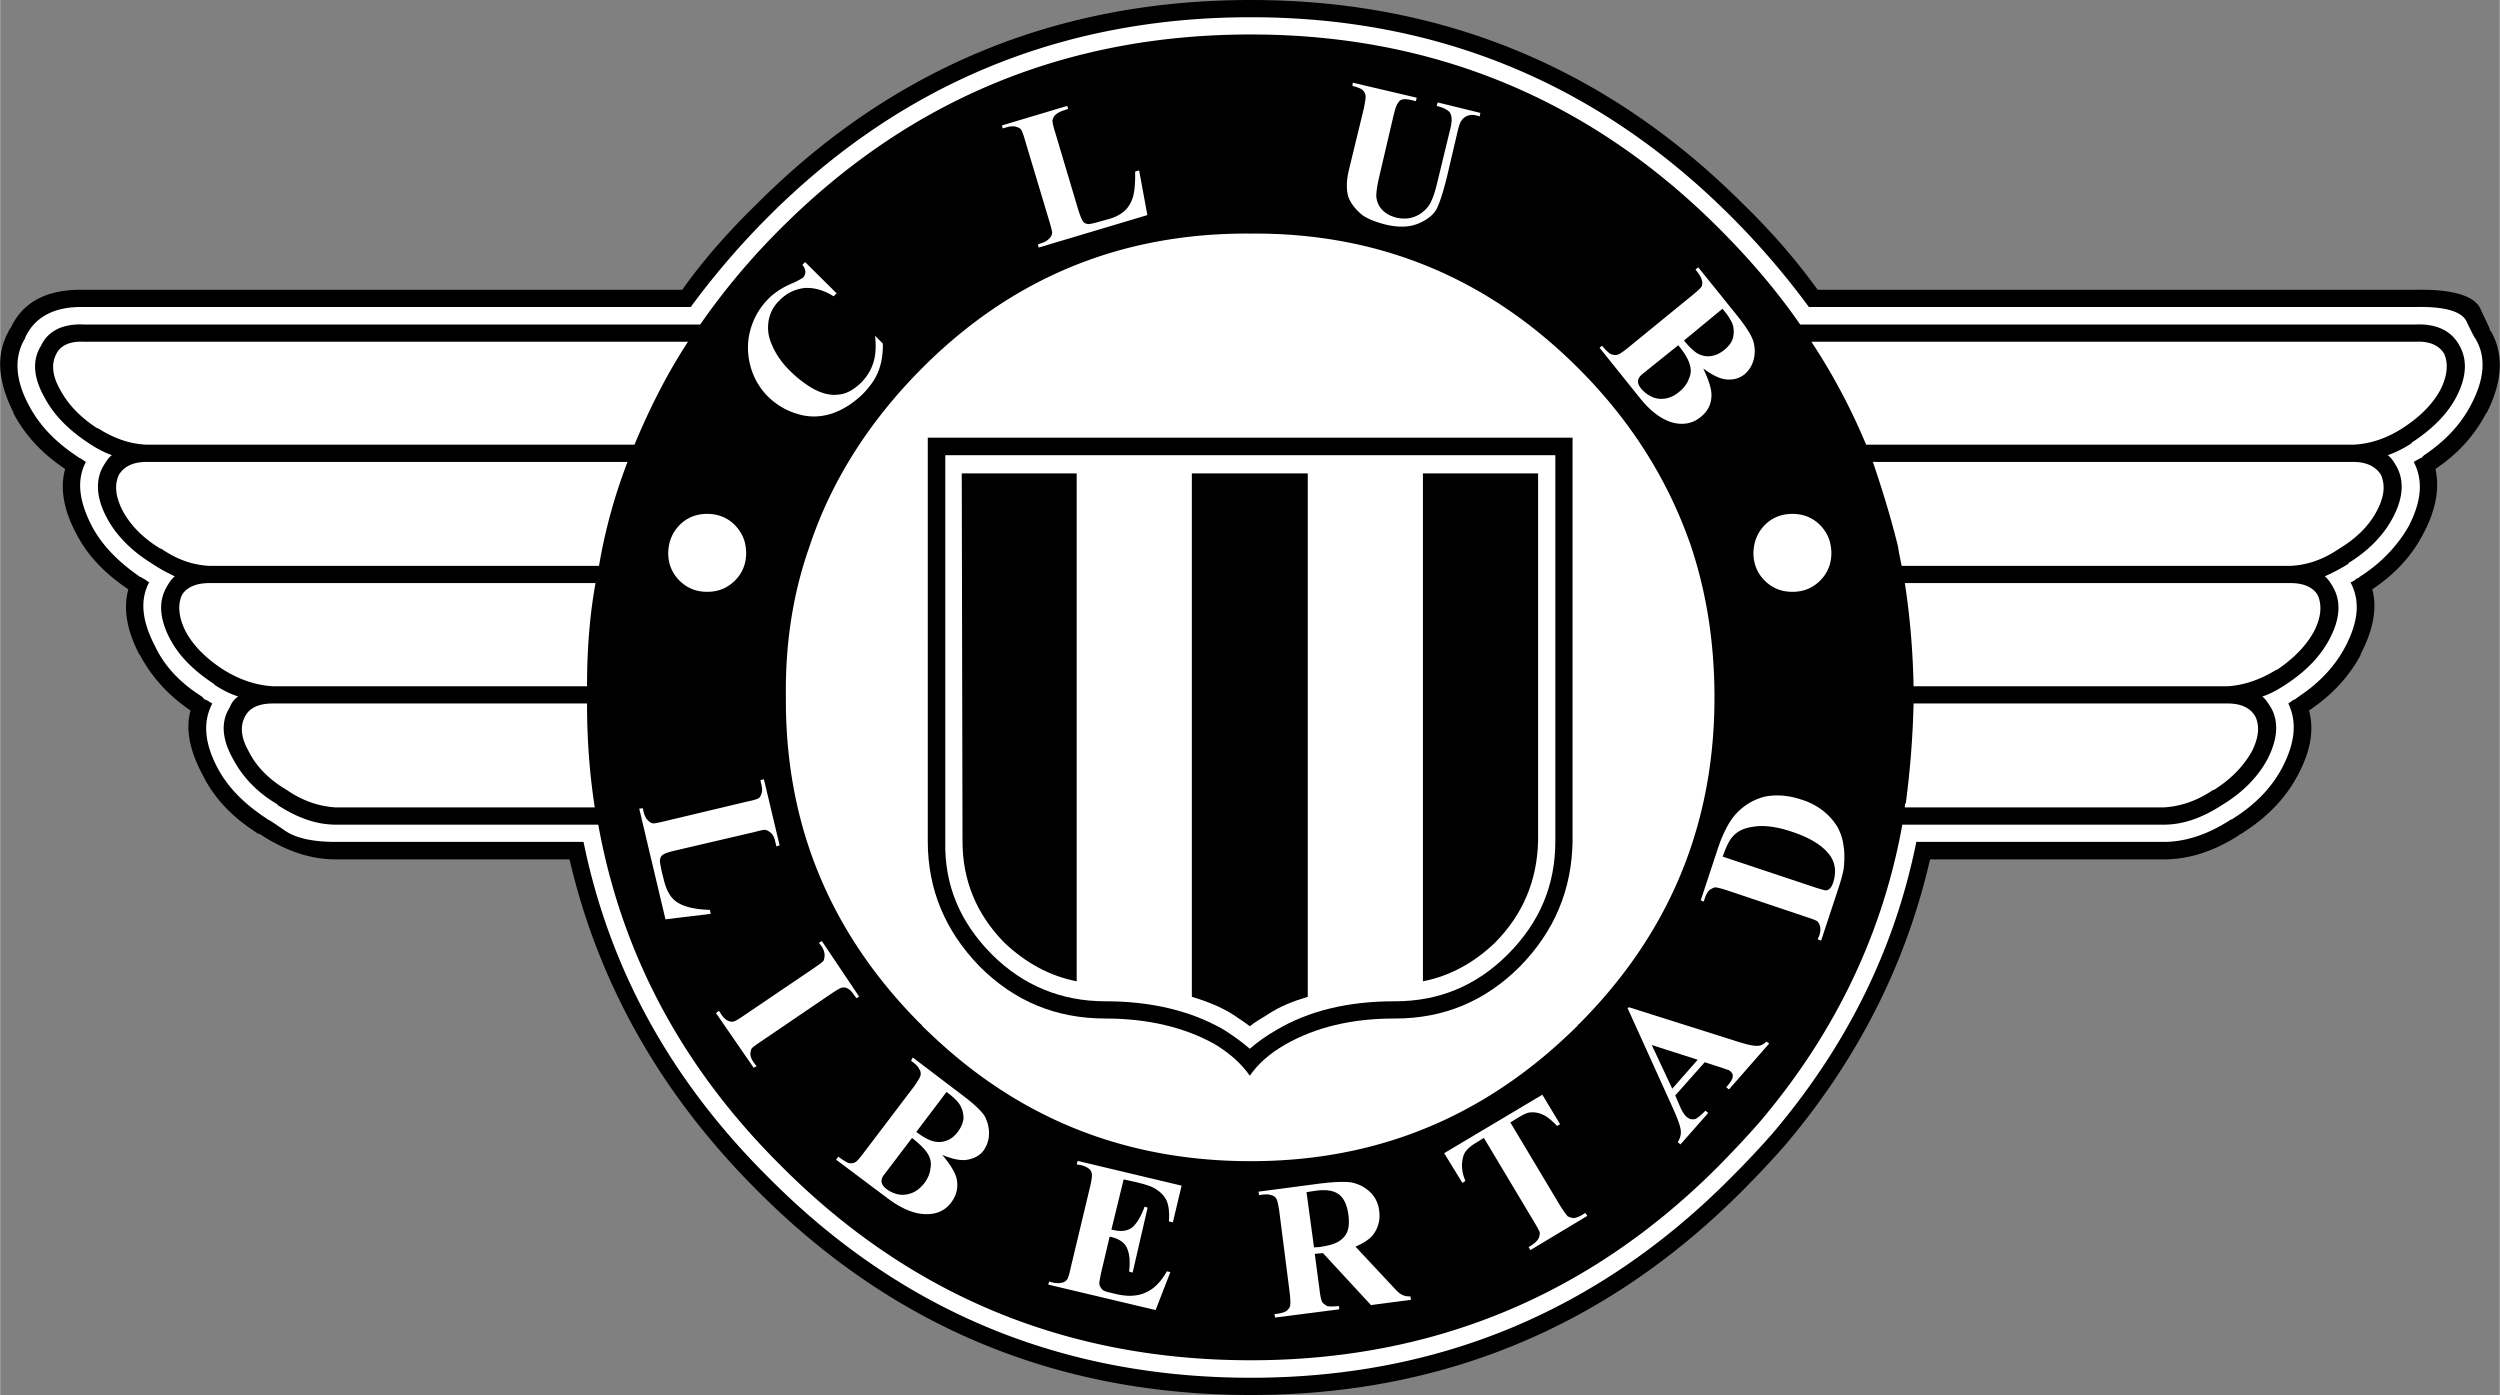
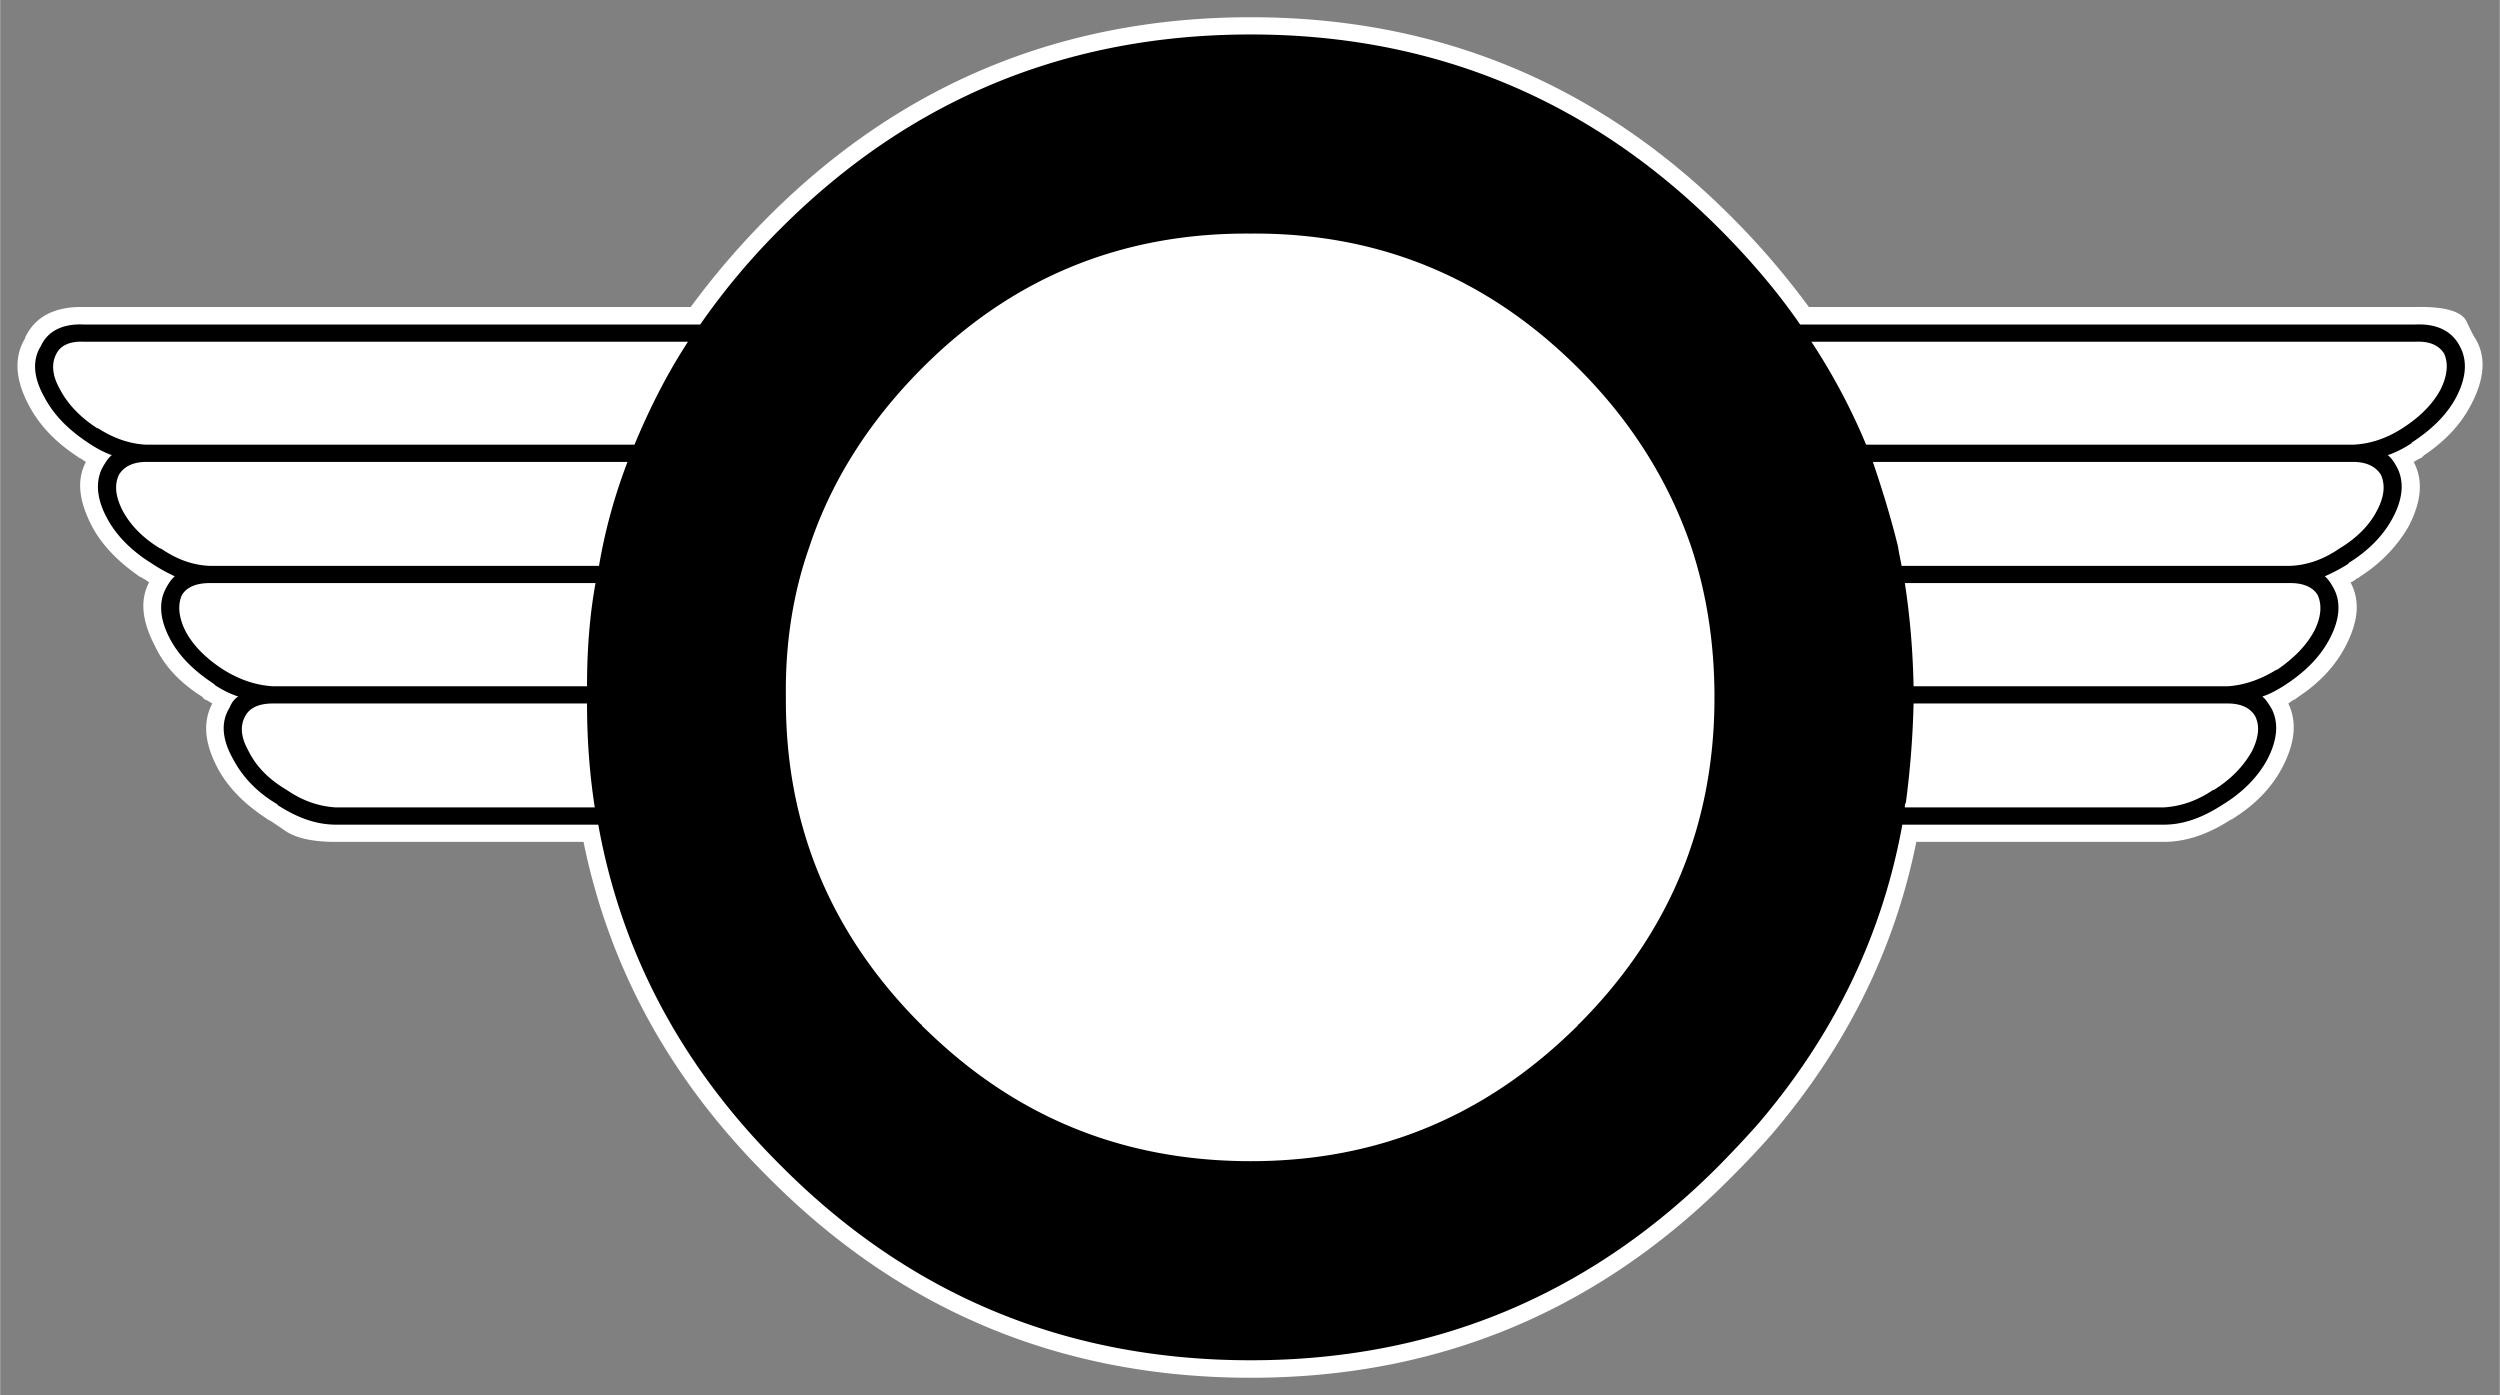
<svg xmlns="http://www.w3.org/2000/svg" width="2500" height="1395" viewBox="0 0 570.323 318.287">
  <rect x="0" y="0" width="570.323" height="318.287" fill="#808080" stroke="none" />
-   <path d="M568.064 75.183c0-.171-.798-1.767-2.166-4.731-1.369-2.964-6.326-4.503-14.82-4.333H414.677c-4.958-6.896-10.659-13.395-16.985-19.551C366.683 15.561 329.177 0 285.345 0c-44.232 0-81.795 15.561-112.746 46.568-6.327 6.156-12.084 12.654-16.985 19.551H19.098c-8.436-.171-13.965 2.793-16.701 8.722-.228.171-.228.171-.228.342-.229.228-.229.228-.229.399-2.964 5.357-2.508 11.456 1.197 18.752l-.171-.171c2.564 4.958 6.498 9.291 11.856 12.825-1.197 4.333-.399 9.291 2.564 14.82 2.565 4.959 6.498 9.063 11.856 12.654-1.197 4.332-.399 9.291 2.564 14.991v-.171c2.565 4.901 6.327 9.234 11.628 12.825-1.196 4.332-.171 9.233 2.793 14.764 2.565 5.187 6.669 9.519 12.198 13.052l.229.229c.171 0 .171 0 .398.171h.171-.171c.171 0 .399 0 .57.229 5.757 3.705 11.286 5.528 16.985 5.528h53.296c6.555 28.215 20.747 53.467 42.692 75.412 30.951 31.178 68.514 46.796 112.746 46.796 43.832 0 81.338-15.618 112.347-46.796a219.143 219.143 0 0 0 9.462-10.09c16.587-19.551 27.646-41.269 33.173-65.322H493.618c5.759 0 11.458-1.823 17.215-5.528.171-.229.171-.229.398-.229.172-.171.342-.171.57-.399 5.529-3.533 9.69-7.865 12.428-13.052 2.962-5.53 3.761-10.432 2.563-14.764 5.358-3.59 9.291-7.923 11.856-12.825l-.171.171c2.963-5.7 3.933-10.659 2.735-14.991 5.358-3.591 9.062-7.695 11.629-12.654 2.964-5.529 3.761-10.488 2.793-14.82 5.301-3.534 9.062-7.866 11.628-12.825v.171c3.762-7.296 3.989-13.623 1.025-18.752l-.228-.171v-.229h.005z" />
  <path d="M564.701 77.178c-.172-.171-.798-1.368-1.938-3.762-1.026-2.337-4.958-3.534-11.685-3.363H412.682a179.344 179.344 0 0 0-17.783-20.691c-30.21-30.21-66.746-45.429-109.554-45.429-43.092 0-79.8 15.219-110.01 45.429a179.62 179.62 0 0 0-17.784 20.691H19.098c-6.669-.171-11.172 2.223-13.395 6.954v.171c-2.565 4.161-2.337 9.291.798 15.219 2.394 4.56 5.928 8.265 10.659 11.457.228.171.627.399.798.57.57.228 1.025.627 1.596.969-2.166 4.161-1.596 8.892 1.368 14.649 2.394 4.502 6.156 8.265 11.058 11.627.229 0 .229 0 .399.229.57.171.969.57 1.596.969-2.166 4.161-1.596 8.892 1.368 14.591 2.166 4.56 5.7 8.323 10.659 11.458.228.226.398.398.569.626.628.17 1.197.626 1.824.968-2.166 4.162-1.824 8.893 1.141 14.592 2.394 4.561 6.155 8.323 11.285 11.686l.172.171c.228 0 1.425.799 3.989 2.565 2.565 1.767 6.498 2.564 11.628 2.564h56.487c5.928 29.014 19.95 54.492 42.237 76.608 30.21 30.438 66.918 45.657 110.01 45.657 42.808 0 79.344-15.219 109.554-45.657 3.362-3.363 6.326-6.498 9.291-9.861 16.986-19.95 28.044-42.065 33.002-66.747h56.43c5.131 0 10.261-1.767 15.391-5.13h.229l.171-.171c5.13-3.192 8.892-7.125 11.285-11.686 2.965-5.699 3.363-10.43 1.368-14.592.57-.342.97-.798 1.597-.968.171-.229.571-.4.798-.626 4.73-3.136 8.266-6.898 10.659-11.458 2.964-5.699 3.363-10.43 1.14-14.591.627-.171 1.026-.57 1.598-.969h.227l.171-.229c4.959-3.135 8.722-7.125 11.286-11.627 2.964-5.757 3.307-10.488 1.141-14.649.627-.342 1.196-.741 1.823-.969.172-.171.343-.399.57-.57 4.731-3.191 8.265-6.896 10.659-11.457 3.132-5.927 3.533-11.057.967-15.218z" fill="#fff" />
  <path d="M551.078 74.043c4.958-.228 8.321 1.539 10.089 4.902 1.769 3.192 1.596 7.125-.798 11.684-2.166 4.105-5.699 7.468-10.26 10.432h.17c-1.767 1.197-3.704 2.166-5.528 2.792.799.57 1.425 1.539 1.995 2.564 1.767 3.136 1.596 7.125-.797 11.629-2.168 4.161-5.701 7.694-10.261 10.487h.228c-1.824 1.197-3.762 2.167-5.529 2.964.742.57 1.369 1.54 1.938 2.565 1.767 3.135 1.596 7.068-.799 11.628-2.165 4.161-5.528 7.524-10.031 10.489-1.824 1.197-3.591 2.166-5.358 2.736.798.626 1.369 1.594 1.995 2.564 1.768 3.192 1.539 7.125-.798 11.686-2.166 4.104-5.758 7.694-10.26 10.43-4.559 2.965-8.893 4.561-13.453 4.561H434c-4.561 25.251-15.618 47.994-32.775 68.115-2.964 3.363-5.928 6.498-9.063 9.689-29.411 29.583-65.15 44.403-106.816 44.403-42.065 0-77.805-14.82-107.217-44.403-22.515-22.344-36.366-48.393-41.667-77.805H76.61c-4.56 0-8.892-1.596-13.451-4.561h.228c-4.73-2.735-8.094-6.326-10.26-10.43-2.565-4.561-2.793-8.493-.798-11.686.398-.97.969-1.938 1.995-2.564-1.824-.57-3.763-1.54-5.529-2.736h.171c-4.56-2.965-8.094-6.328-10.26-10.489-2.395-4.56-2.565-8.493-.798-11.628.569-1.026 1.196-1.995 1.938-2.565-1.71-.797-3.534-1.767-5.301-2.964-4.503-2.793-8.094-6.327-10.26-10.487-2.395-4.503-2.565-8.493-.799-11.629.627-1.025 1.197-1.994 1.995-2.564-1.767-.626-3.591-1.596-5.357-2.792-4.503-2.964-7.866-6.327-10.032-10.432-2.565-4.56-2.793-8.492-.798-11.684 1.539-3.363 4.901-5.13 9.804-4.902h140.619a157.9 157.9 0 0 1 18.411-21.945C207.54 22.686 243.279 7.865 285.345 7.865c41.666 0 77.405 14.82 106.816 44.232 6.898 6.897 13.225 14.25 18.525 21.945h140.392v.001z" />
  <path d="M557.633 80.712c-1.196-1.938-3.363-2.907-6.555-2.736H413.252a140.98 140.98 0 0 1 12.482 23.483h111.15c3.762-.171 7.524-1.367 11.23-3.761 3.989-2.565 6.953-5.529 8.721-8.892 1.539-3.135 1.767-5.871.798-8.094zM543.212 108.357c-1.196-1.939-3.362-2.964-6.327-2.964h-109.61c2.164 6.327 4.16 12.882 5.756 19.38.17 1.368.57 2.964.798 4.332h88.806c3.592-.171 7.354-1.368 11.059-3.933 3.989-2.394 6.953-5.358 8.721-8.893 1.595-3.134 1.767-5.699.797-7.922zM528.791 135.831c-.97-1.768-3.191-2.793-6.156-2.793H434.57c1.197 7.752 1.825 15.447 1.995 23.541h71.707c3.533-.227 7.295-1.424 11.058-3.761h.171c3.762-2.564 6.727-5.529 8.493-8.893 1.596-3.135 1.766-5.928.797-8.094zM514.541 163.476c-1.14-1.995-3.307-2.965-6.27-2.965h-71.707a208.955 208.955 0 0 1-1.766 22.687c-.229.229-.229.627-.229 1.025h59.052c3.764-.227 7.525-1.425 11.287-3.99h.171c3.763-2.336 6.726-5.3 8.721-8.892 1.54-3.135 1.766-5.7.741-7.865zM33.348 105.393c-2.964 0-5.13 1.025-6.27 2.964-1.026 2.223-.798 4.788.74 7.922 1.824 3.534 4.788 6.499 8.722 8.893h.171c3.762 2.565 7.296 3.762 11.058 3.933h88.863c1.368-8.094 3.534-15.96 6.498-23.712H33.348zM50.961 152.817c3.762 2.337 7.467 3.534 11.229 3.761h71.706c0-8.094.57-16.017 1.938-23.541H47.769c-3.135 0-5.357 1.026-6.327 2.793-.969 2.166-.74 4.958.799 8.093 1.766 3.365 4.73 6.329 8.72 8.894zM62.189 160.511c-3.135 0-5.301.97-6.326 2.965-1.141 2.165-.97 4.73.798 7.865 1.767 3.592 4.73 6.556 8.721 8.892 3.705 2.565 7.467 3.764 11.229 3.99h59.053c-1.197-7.694-1.768-15.617-1.768-23.712H62.189zM33.348 101.459h111.378c3.363-8.093 7.296-15.959 12.198-23.483H19.098c-3.078-.171-5.301.798-6.27 2.736-1.197 2.223-.97 4.959.798 8.094 1.767 3.363 4.56 6.327 8.493 8.892h.171c3.762 2.394 7.353 3.59 11.058 3.761zM184.626 124.773c-3.762 10.659-5.529 22.116-5.358 34.37-.171 29.014 10.089 53.865 30.837 74.613.171 0 .171 0 .171.229 2.395 2.337 4.731 4.503 7.296 6.669 19.152 16.188 41.668 24.282 67.773 24.282 25.821 0 48.106-8.095 67.316-24.282 2.565-2.166 4.902-4.332 7.296-6.669 0-.229 0-.229.171-.229 20.748-20.748 31.009-45.6 31.009-74.613 0-12.254-1.768-23.711-5.301-34.37-5.131-14.992-13.624-28.615-25.708-40.698-20.691-20.691-45.6-31.008-74.783-30.78-29.469-.228-54.492 10.089-75.069 30.78-12.027 12.083-20.691 25.706-25.65 40.698z" fill="#fff" />
-   <path d="M318.29 232.388h-.229c-9.69 0-17.955 1.995-24.852 5.929-3.761 2.166-6.327 4.56-8.094 7.125-1.767-2.565-4.331-4.959-7.865-7.125-6.954-3.934-15.447-5.929-25.08-5.929-11.286 0-20.748-3.932-28.671-11.855-7.866-8.095-11.856-17.556-11.856-28.614V99.864H358.76v92.054c-.17 11.059-4.104 20.52-12.026 28.614-7.924 7.924-17.386 11.856-28.444 11.856z" />
-   <path d="M318.062 228.456h.229c10.031 0 18.581-3.592 25.649-10.66 7.354-7.353 10.887-15.845 10.887-25.878v-88.064H215.634v88.064c-.228 10.033 3.363 18.525 10.659 25.878 7.125 7.068 15.789 10.66 25.878 10.66 10.431 0 19.551 2.165 27.019 6.497 2.165 1.368 4.16 2.793 5.927 4.333 1.767-1.54 3.762-2.965 6.155-4.333 7.296-4.332 16.359-6.497 26.79-6.497z" fill="#fff" />
-   <path d="M271.893 108.015h26.447V227.43c-3.363 1.026-6.327 2.166-9.063 3.989-1.595.969-2.963 1.768-4.16 2.737-1.196-.97-2.564-1.769-3.933-2.737-2.964-1.823-5.928-2.963-9.291-3.989V108.015zM219.396 108.015h26.221v115.881c-6.1-1.197-11.629-4.161-16.587-8.893-6.327-6.497-9.463-14.192-9.463-23.085l-.171-83.903zM341.146 215.003c-4.901 4.731-10.431 7.695-16.53 8.893V108.015h26.278v83.903c-.228 8.893-3.363 16.588-9.748 23.085z" />
-   <path d="M417.698 124.773c-.229-1.881-1.083-3.535-2.452-4.959-1.71-1.71-3.818-2.565-6.326-2.565-2.509 0-4.617.855-6.327 2.565-1.368 1.425-2.166 3.079-2.451 4.959-.057.456-.113.912-.113 1.368 0 2.507.854 4.617 2.564 6.327s3.818 2.565 6.327 2.565c2.508 0 4.616-.855 6.326-2.565 1.711-1.71 2.566-3.819 2.566-6.327 0-.456-.057-.912-.114-1.368zM167.64 119.813c-1.71-1.71-3.819-2.565-6.327-2.565s-4.617.855-6.327 2.565c-1.367 1.425-2.165 3.079-2.45 4.959-.058.456-.114.912-.114 1.368 0 2.507.854 4.617 2.564 6.327s3.819 2.565 6.327 2.565 4.617-.855 6.327-2.565 2.565-3.819 2.565-6.327c0-.457-.058-.913-.114-1.368-.229-1.88-1.083-3.534-2.451-4.959zM387.432 60.99l-.627.513c.854 1.026 1.311 1.824 1.425 2.337.17.57.17 1.026 0 1.481-.229.399-.97 1.083-2.224 2.109l-14.592 11.913c-1.197.969-2.053 1.539-2.451 1.596-.456.114-.912.058-1.368-.113-.57-.229-1.254-.913-2.108-1.938l-.57.456 9.291 11.571c2.564 3.192 5.244 5.073 7.979 5.643 2.224.399 4.161-.057 5.814-1.425 1.653-1.312 2.45-2.964 2.45-5.017 0-1.424-.626-3.419-1.879-6.042 2.164 1.596 3.989 2.451 5.471 2.508 1.481.114 2.793-.285 3.818-1.083 1.083-.855 1.769-1.938 2.167-3.249.398-1.425.398-2.851 0-4.275s-1.71-3.477-3.819-6.099l-8.777-10.886zm-1.995 22.002c.399 1.14.399 2.223-.115 3.363-.397 1.197-1.196 2.223-2.279 3.078a6.632 6.632 0 0 1-2.964 1.482c-1.026.171-2.051.114-3.021-.286-1.025-.455-1.938-1.082-2.679-1.994-.513-.627-.741-1.197-.684-1.767.057-.57.455-1.083 1.082-1.596l8.095-6.498c1.367 1.653 2.223 3.078 2.565 4.218zm2.051-2.223c-.969-.513-2.052-1.539-3.307-3.078l8.778-7.239c1.368 1.596 2.166 2.907 2.451 3.99.171.969.171 1.938-.114 2.851-.285.912-.969 1.767-1.938 2.564-1.026.798-1.994 1.254-2.965 1.368-.967.171-1.936 0-2.905-.456zM242.48 25.25l1.197-.399-.228-.684-14.878 4.446.172.684 1.025-.285c.798-.228 1.426-.228 1.938-.114.569.171.969.342 1.197.627.228.285.569 1.197.969 2.623l5.528 18.411c.399 1.368.628 2.223.628 2.622-.114.513-.285.912-.628 1.197-.398.456-.969.854-1.767 1.083l-.854.285.171.741 24.795-7.411-1.881-10.203-.912.285c.057 2.451-.114 4.332-.456 5.643-.399 1.368-1.026 2.451-1.882 3.249-.854.798-1.994 1.425-3.477 1.881l-2.279.627c-1.369.399-2.224.57-2.565.57-.57-.057-.969-.228-1.197-.57-.285-.342-.627-1.197-1.083-2.565l-5.301-17.784c-.456-1.425-.627-2.337-.627-2.68.114-.513.285-.912.513-1.14.458-.511 1.085-.853 1.882-1.139zM200.415 84.588c.684-1.768 1.025-3.876.969-6.213l-1.768-1.767c.285 2.565.114 4.674-.455 6.327-.514 1.596-1.426 3.021-2.68 4.333-1.652 1.596-3.306 2.565-5.016 2.736-1.767.284-3.648-.114-5.644-1.14-1.995-1.083-3.876-2.508-5.757-4.389s-3.249-3.933-4.104-6.099c-.741-1.71-.912-3.42-.627-5.244.342-1.768 1.14-3.363 2.508-4.617 1.539-1.596 3.42-2.508 5.586-2.793 2.223-.171 4.446.456 6.727 1.881l.684-.684-7.183-7.125-.626.627c.455.57.684 1.14.684 1.653 0 .456-.171.855-.456 1.197-.285.228-1.026.684-2.394 1.311-2.224.912-4.104 2.109-5.529 3.534-1.995 1.996-3.363 4.333-4.161 7.125-.741 2.679-.741 5.472 0 8.265.741 2.737 2.108 5.073 4.047 7.012 1.938 1.881 4.161 3.191 6.726 3.933 2.565.798 5.131.741 7.695-.057 2.622-.855 5.016-2.395 7.239-4.56 1.654-1.712 2.85-3.422 3.535-5.246zM333.395 27.53c.4-.569.912-.968 1.482-1.14.628-.229 1.312-.229 2.109 0l.57.171.17-.798-9.747-2.394-.228.798c1.14.284 1.994.627 2.564 1.083.457.285.685.741.799 1.425.114.569.057 1.539-.285 2.85l-2.794 11.515c-.683 3.021-1.425 5.072-2.279 6.156-.855 1.026-1.881 1.824-3.136 2.28-1.195.456-2.621.513-4.104.171-1.311-.342-2.336-.912-3.078-1.653-.798-.798-1.195-1.653-1.368-2.565-.227-.855 0-2.565.57-5.073l3.25-13.908c.398-1.653.74-2.623 1.026-2.907.227-.456.568-.741 1.082-.855.399-.114 1.197-.057 2.337.228l.685.171.17-.798-14.59-3.421-.057.742c1.14.285 1.882.57 2.281.912.397.342.627.741.683 1.197.114.399-.056 1.482-.398 3.135l-3.363 13.851c-.57 2.337-.627 4.332-.229 5.928.456 1.539 1.54 2.964 3.136 4.332 1.197.912 3.021 1.653 5.472 2.279 2.907.685 5.358.627 7.41-.228 1.938-.798 3.362-1.881 4.16-3.249.742-1.425 1.482-3.819 2.337-7.125l2.509-10.716c.284-1.196.568-1.994.854-2.394zM395.981 185.763c-1.482 1.653-2.793 4.16-3.934 7.41L388 205.428l.684.285.285-.855c.285-.798.57-1.368 1.026-1.767a3.659 3.659 0 0 1 1.254-.628c.456 0 1.368.229 2.793.685l17.955 6.042c1.426.456 2.28.798 2.565.969.341.343.569.798.683 1.312.115.513.059 1.14-.17 1.938l-.399.912.798.285 4.047-12.255c.57-1.767.913-3.136 1.084-4.047.228-1.938.228-3.705 0-5.187-.171-1.54-.628-2.908-1.311-4.275-.799-1.368-1.882-2.623-3.25-3.763-1.481-1.141-3.135-2.052-5.016-2.622-2.85-.969-5.586-1.196-8.208-.74-2.621.626-4.9 1.936-6.839 4.046zm-.741 5.186c1.026-1.254 2.564-1.995 4.504-2.28 2.451-.456 5.414-.113 9.005 1.084 4.333 1.425 7.296 3.305 8.893 5.643 1.083 1.71 1.31 3.705.569 5.985-.228.684-.513 1.196-.911 1.481-.229.171-.457.285-.742.285-.284 0-1.026-.229-2.166-.57l-21.375-7.125c.741-2.166 1.482-3.705 2.223-4.503zM403.619 238.088l-.628-.455c-.626.627-1.253.969-1.88.969-.855.114-2.451-.229-4.787-.969l-24.683-7.81-.341.171 10.487 23.142c.969 2.167 1.538 3.762 1.653 4.731.113.912-.115 1.824-.685 2.735l.628.514 6.326-7.182-.627-.514c-1.083 1.083-1.881 1.71-2.279 1.882-.74.229-1.425.057-2.053-.514-.456-.398-.855-1.026-1.311-1.938l-1.255-2.907 6.727-7.581 3.705 1.197c1.026.342 1.538.57 1.71.57.229.113.398.227.57.455.342.285.456.627.398 1.026 0 .514-.398 1.197-1.082 1.995l-.4.455.627.514 9.18-10.486zm-16.303 3.705l-5.813 6.613-4.674-9.976 10.487 3.363zM360.869 277.247c-.741.399-1.368.627-1.881.684-.57-.113-.969-.228-1.311-.398-.285-.285-.855-1.026-1.653-2.279l-11.458-19.152 1.768-1.083c1.197-.741 2.052-1.14 2.679-1.197 1.026-.114 1.995.058 2.964.513.855.343 1.938 1.198 3.25 2.564l.684-.398-4.047-6.727-22.401 13.339 4.161 6.783.684-.457c-.855-1.994-.969-3.818-.512-5.472.227-1.14 1.253-2.223 2.963-3.248l1.767-1.083 11.457 19.151c.741 1.255 1.198 2.052 1.312 2.451-.057.57-.113.969-.285 1.311-.285.514-.798 1.026-1.481 1.483l-.798.512.398.685 12.996-7.81-.456-.684-.8.512zM151.68 187.357c-1.425.344-2.28.514-2.736.514-.455-.113-.854-.342-1.14-.684-.456-.456-.798-1.083-.969-1.882l-.229-.911-.798.113 5.985 25.252 10.316-1.254-.171-.913c-2.451-.057-4.332-.398-5.643-.854-1.312-.456-2.337-1.082-3.078-1.995-.741-.912-1.311-2.108-1.71-3.647l-.57-2.28c-.285-1.368-.456-2.223-.398-2.564.057-.57.285-.97.627-1.198.342-.285 1.254-.627 2.736-.969l18.068-4.218c1.482-.398 2.337-.57 2.679-.514.514.172.912.4 1.197.685.456.399.798 1.025.969 1.881l.285 1.198.741-.229-3.591-15.105-.798.229.228.969c.171.798.229 1.481.058 1.995-.172.569-.399.969-.685 1.14-.342.229-1.311.514-2.735.798l-18.638 4.443zM163.991 230.621l-.684.514 8.607 12.482.684-.342-.627-.798c-.513-.741-.741-1.312-.798-1.882 0-.569.113-1.025.285-1.368.285-.342 1.026-.854 2.28-1.71l15.846-10.771c1.196-.799 1.995-1.255 2.337-1.368.513-.115.912-.115 1.311.113.57.229 1.083.741 1.539 1.481l.628.799.569-.399-8.493-12.654-.684.399.627.799c.398.627.627 1.253.684 1.88 0 .514-.057.97-.228 1.368-.229.342-1.026.912-2.28 1.767l-15.903 10.773c-1.14.799-1.938 1.254-2.337 1.368-.513.114-.912 0-1.311-.171-.57-.285-1.083-.799-1.539-1.482l-.513-.798zM224.64 254.676c-.798-1.255-2.564-2.908-5.244-4.903l-11.172-8.491-.398.74c1.082.798 1.71 1.425 1.881 1.938.285.398.398.912.285 1.368-.058.399-.57 1.254-1.482 2.565l-11.457 15.104c-.912 1.254-1.596 1.995-1.938 2.166-.399.228-.855.285-1.425.228-.57-.17-1.369-.683-2.452-1.481l-.513.684 11.856 8.893c3.306 2.451 6.326 3.647 9.12 3.534 2.223-.057 4.047-.969 5.301-2.679 1.254-1.653 1.653-3.535 1.197-5.529-.343-1.368-1.425-3.136-3.249-5.301 2.45 1.025 4.389 1.367 5.813 1.082 1.482-.285 2.679-.912 3.534-1.995a6.67 6.67 0 0 0 1.312-3.762c.057-1.426-.285-2.851-.969-4.161zm-5.472-2.224c.456.855.627 1.824.627 2.735-.114 1.026-.514 1.995-1.311 3.078-.742.97-1.539 1.597-2.452 1.938-.968.398-1.937.457-2.963.229-1.084-.229-2.452-.97-4.048-2.167l6.897-9.119c1.711 1.254 2.794 2.336 3.25 3.306zm-11.115 7.183c1.71 1.368 2.907 2.508 3.534 3.533.627.97.912 2.053.684 3.307-.114 1.196-.569 2.337-1.368 3.42-.74.969-1.596 1.71-2.564 2.166-1.026.455-2.052.627-3.078.513a6.658 6.658 0 0 1-3.078-1.311c-.627-.457-.969-1.026-1.083-1.54-.057-.569.114-1.14.627-1.767l6.326-8.321zM256.332 269.096l2.85.627c2.109.514 3.534.97 4.332 1.483 1.197.74 2.052 1.595 2.565 2.621.513 1.084.741 2.735.57 4.846l.911.228 1.995-8.379-23.712-5.644-.228.798 1.025.172c.855.229 1.596.57 2.053 1.083.285.398.455.855.398 1.367 0 .343-.113 1.14-.398 2.395l-4.446 18.582c-.285 1.368-.57 2.28-.798 2.622a1.798 1.798 0 0 1-1.084.741c-.569.17-1.311.17-2.165 0l-.855-.229-.229.684 24.511 5.814 3.363-8.664-.799-.171c-1.311 2.337-2.906 3.99-4.73 4.788-1.938.912-4.161 1.025-6.84.399l-1.653-.399c-.854-.171-1.368-.456-1.596-.741-.342-.398-.513-.741-.57-1.083-.057-.455.114-1.368.456-2.907l1.881-7.979c1.368.285 2.337.741 2.965 1.312.626.455 1.082 1.253 1.367 2.45.285 1.196.285 2.622.114 4.218l.798.229 3.42-14.82-.684-.228c-.799 2.166-1.71 3.705-2.736 4.673-1.083.855-2.508 1.084-4.274.686l-.57-.115 2.793-11.459zM314.642 276.336c-.169-1.768-.912-3.193-2.052-4.333-1.254-1.197-2.679-1.881-4.332-2.222-1.71-.229-4.274-.115-7.752.341l-13.395 1.768.113.798c1.312-.229 2.28-.229 2.736 0 .57.113.912.342 1.197.798.229.342.457 1.311.684 2.851l2.395 18.752c.17 1.54.17 2.508.057 2.965a2.607 2.607 0 0 1-.854 1.083c-.457.285-1.312.57-2.679.684l.113.798 14.648-1.881-.057-.74c-1.368.113-2.224.113-2.679 0-.513-.285-.912-.57-1.14-.913-.229-.398-.457-1.367-.627-2.907l-1.083-8.093 1.88-.172 10.944 11.856 9.12-1.197-.114-.798c-.855.057-1.539-.114-2.165-.513-.4-.172-1.141-.912-2.167-2.052l-8.208-8.778c1.654-.684 2.965-1.539 3.819-2.452 1.312-1.596 1.883-3.535 1.598-5.643zm-7.295 4.73c-.457 1.026-1.141 1.71-2.11 2.279-.854.514-2.337.912-4.332 1.197l-1.139.058-1.711-12.598 2.281-.342c2.279-.285 4.046 0 5.186.912s1.825 2.508 2.109 4.731c.172 1.483.114 2.738-.284 3.763z" fill="#fff" />
</svg>